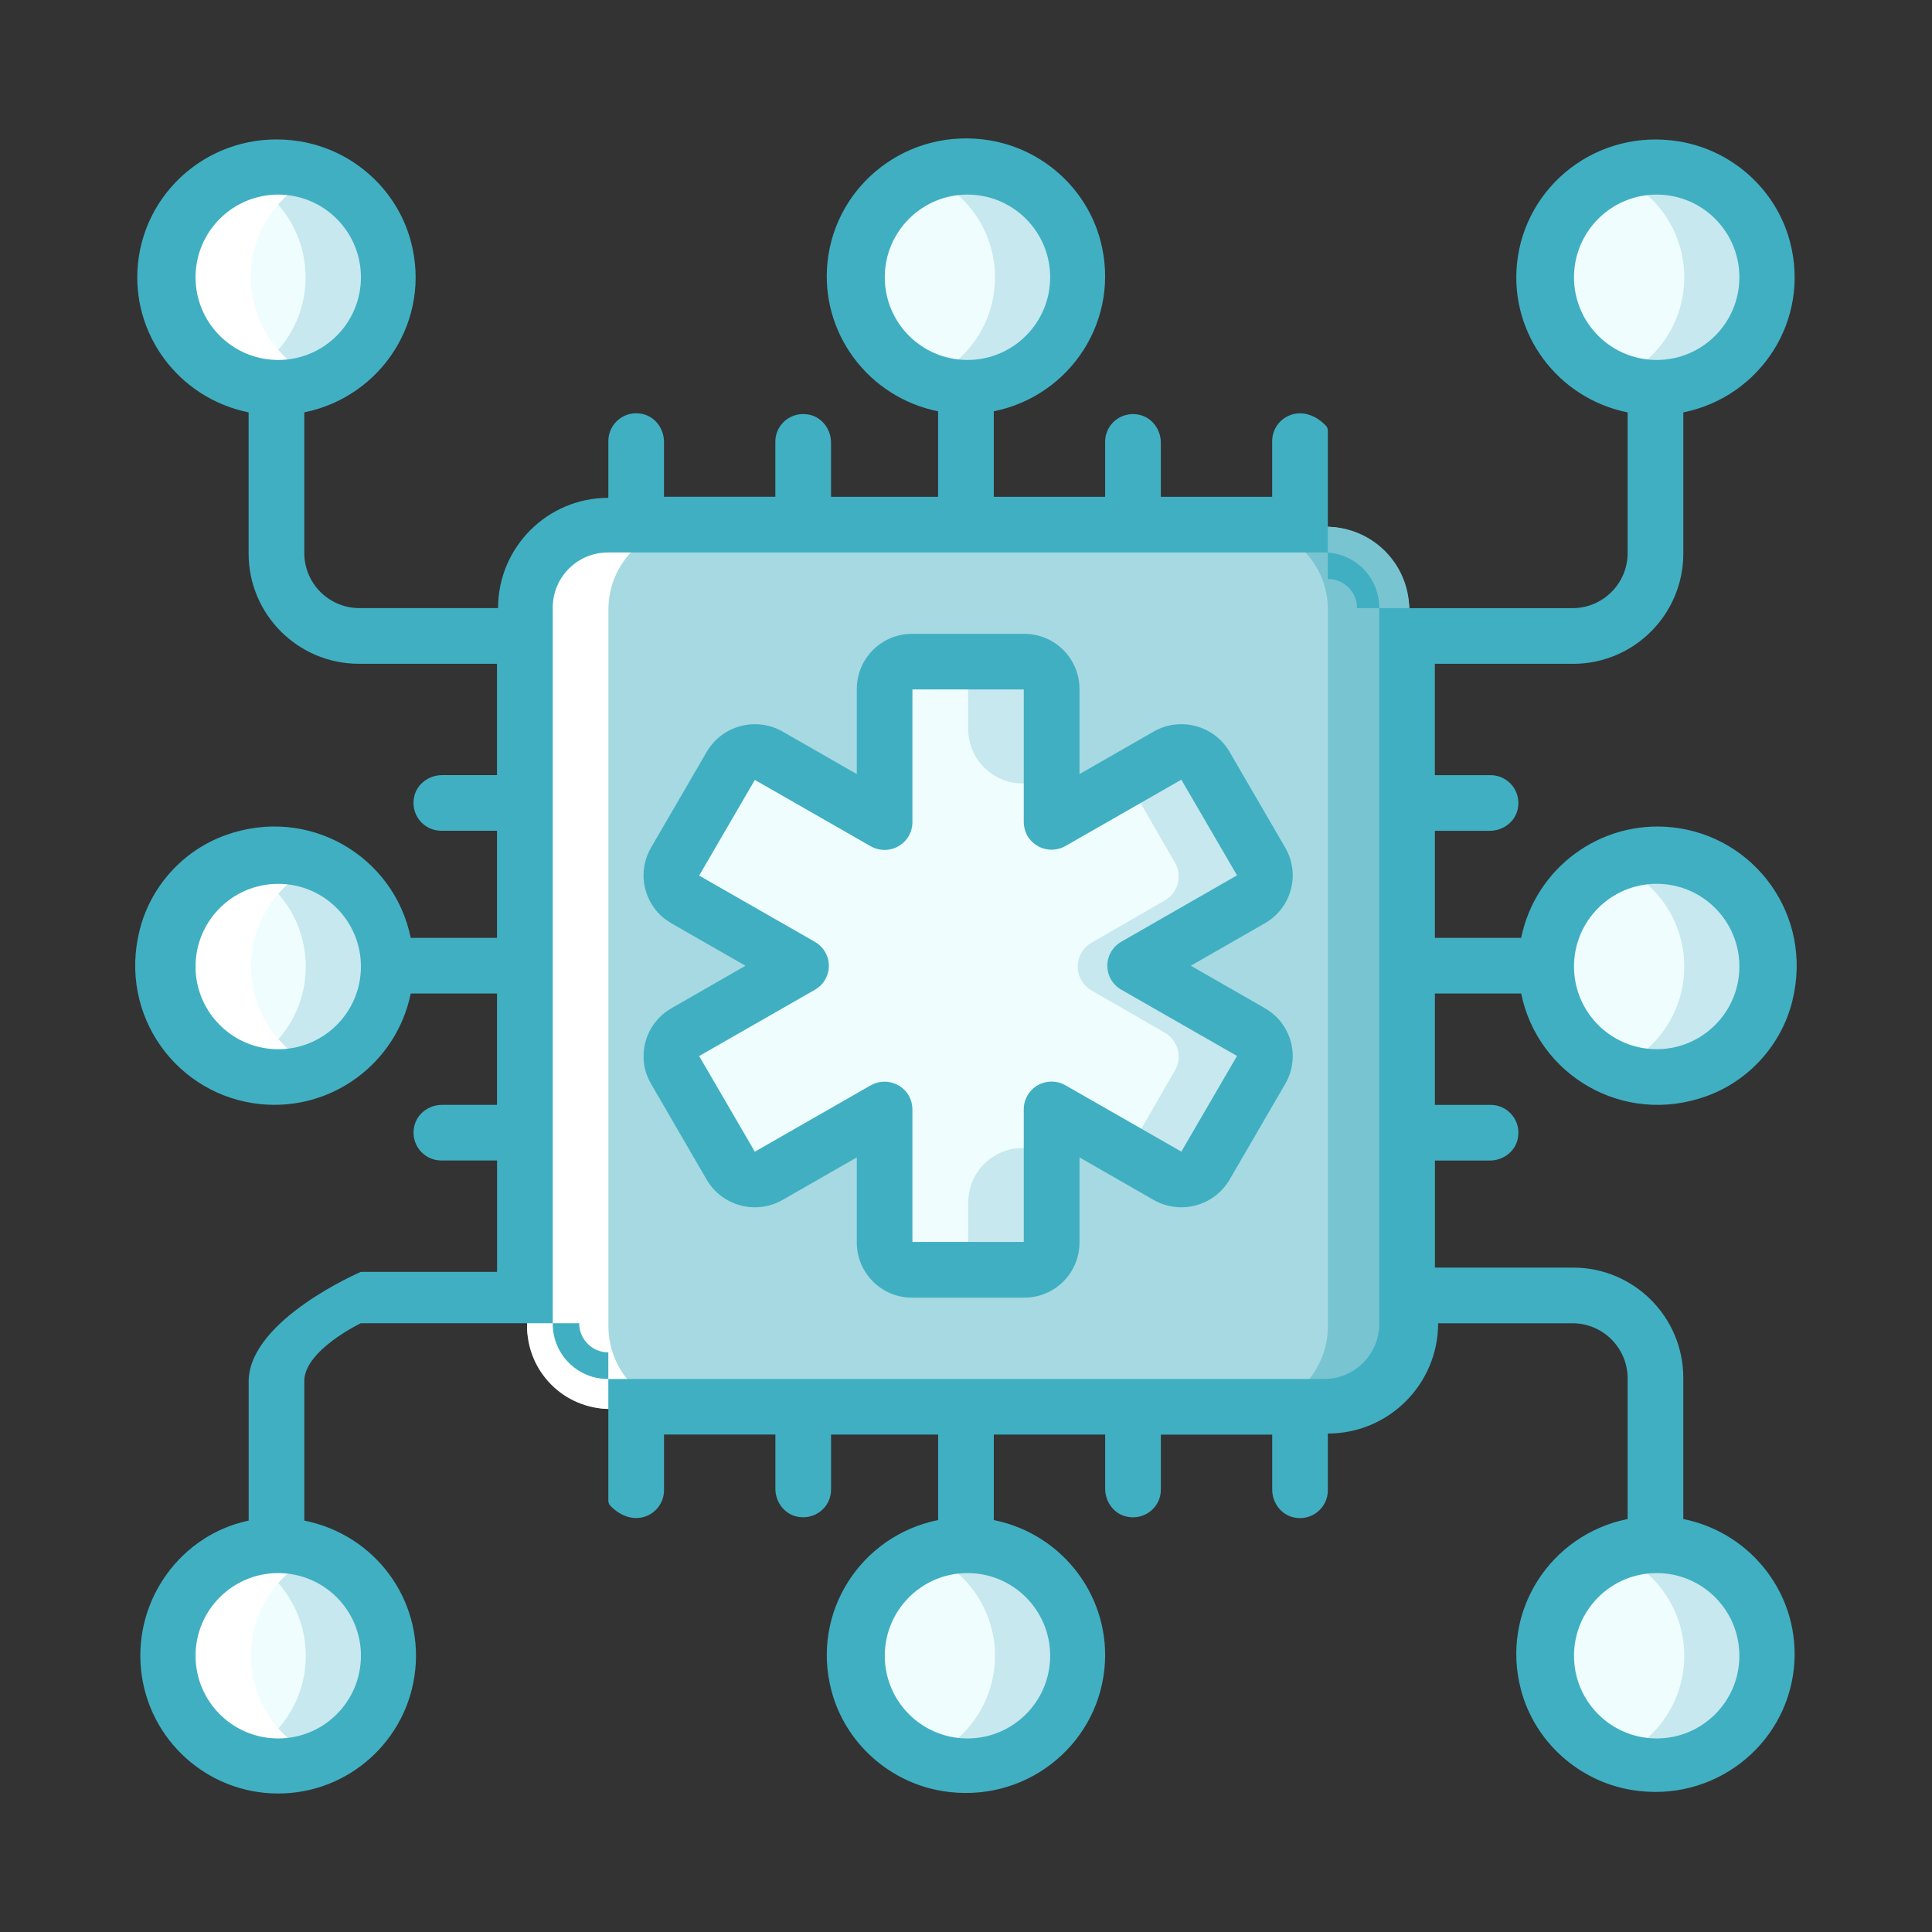
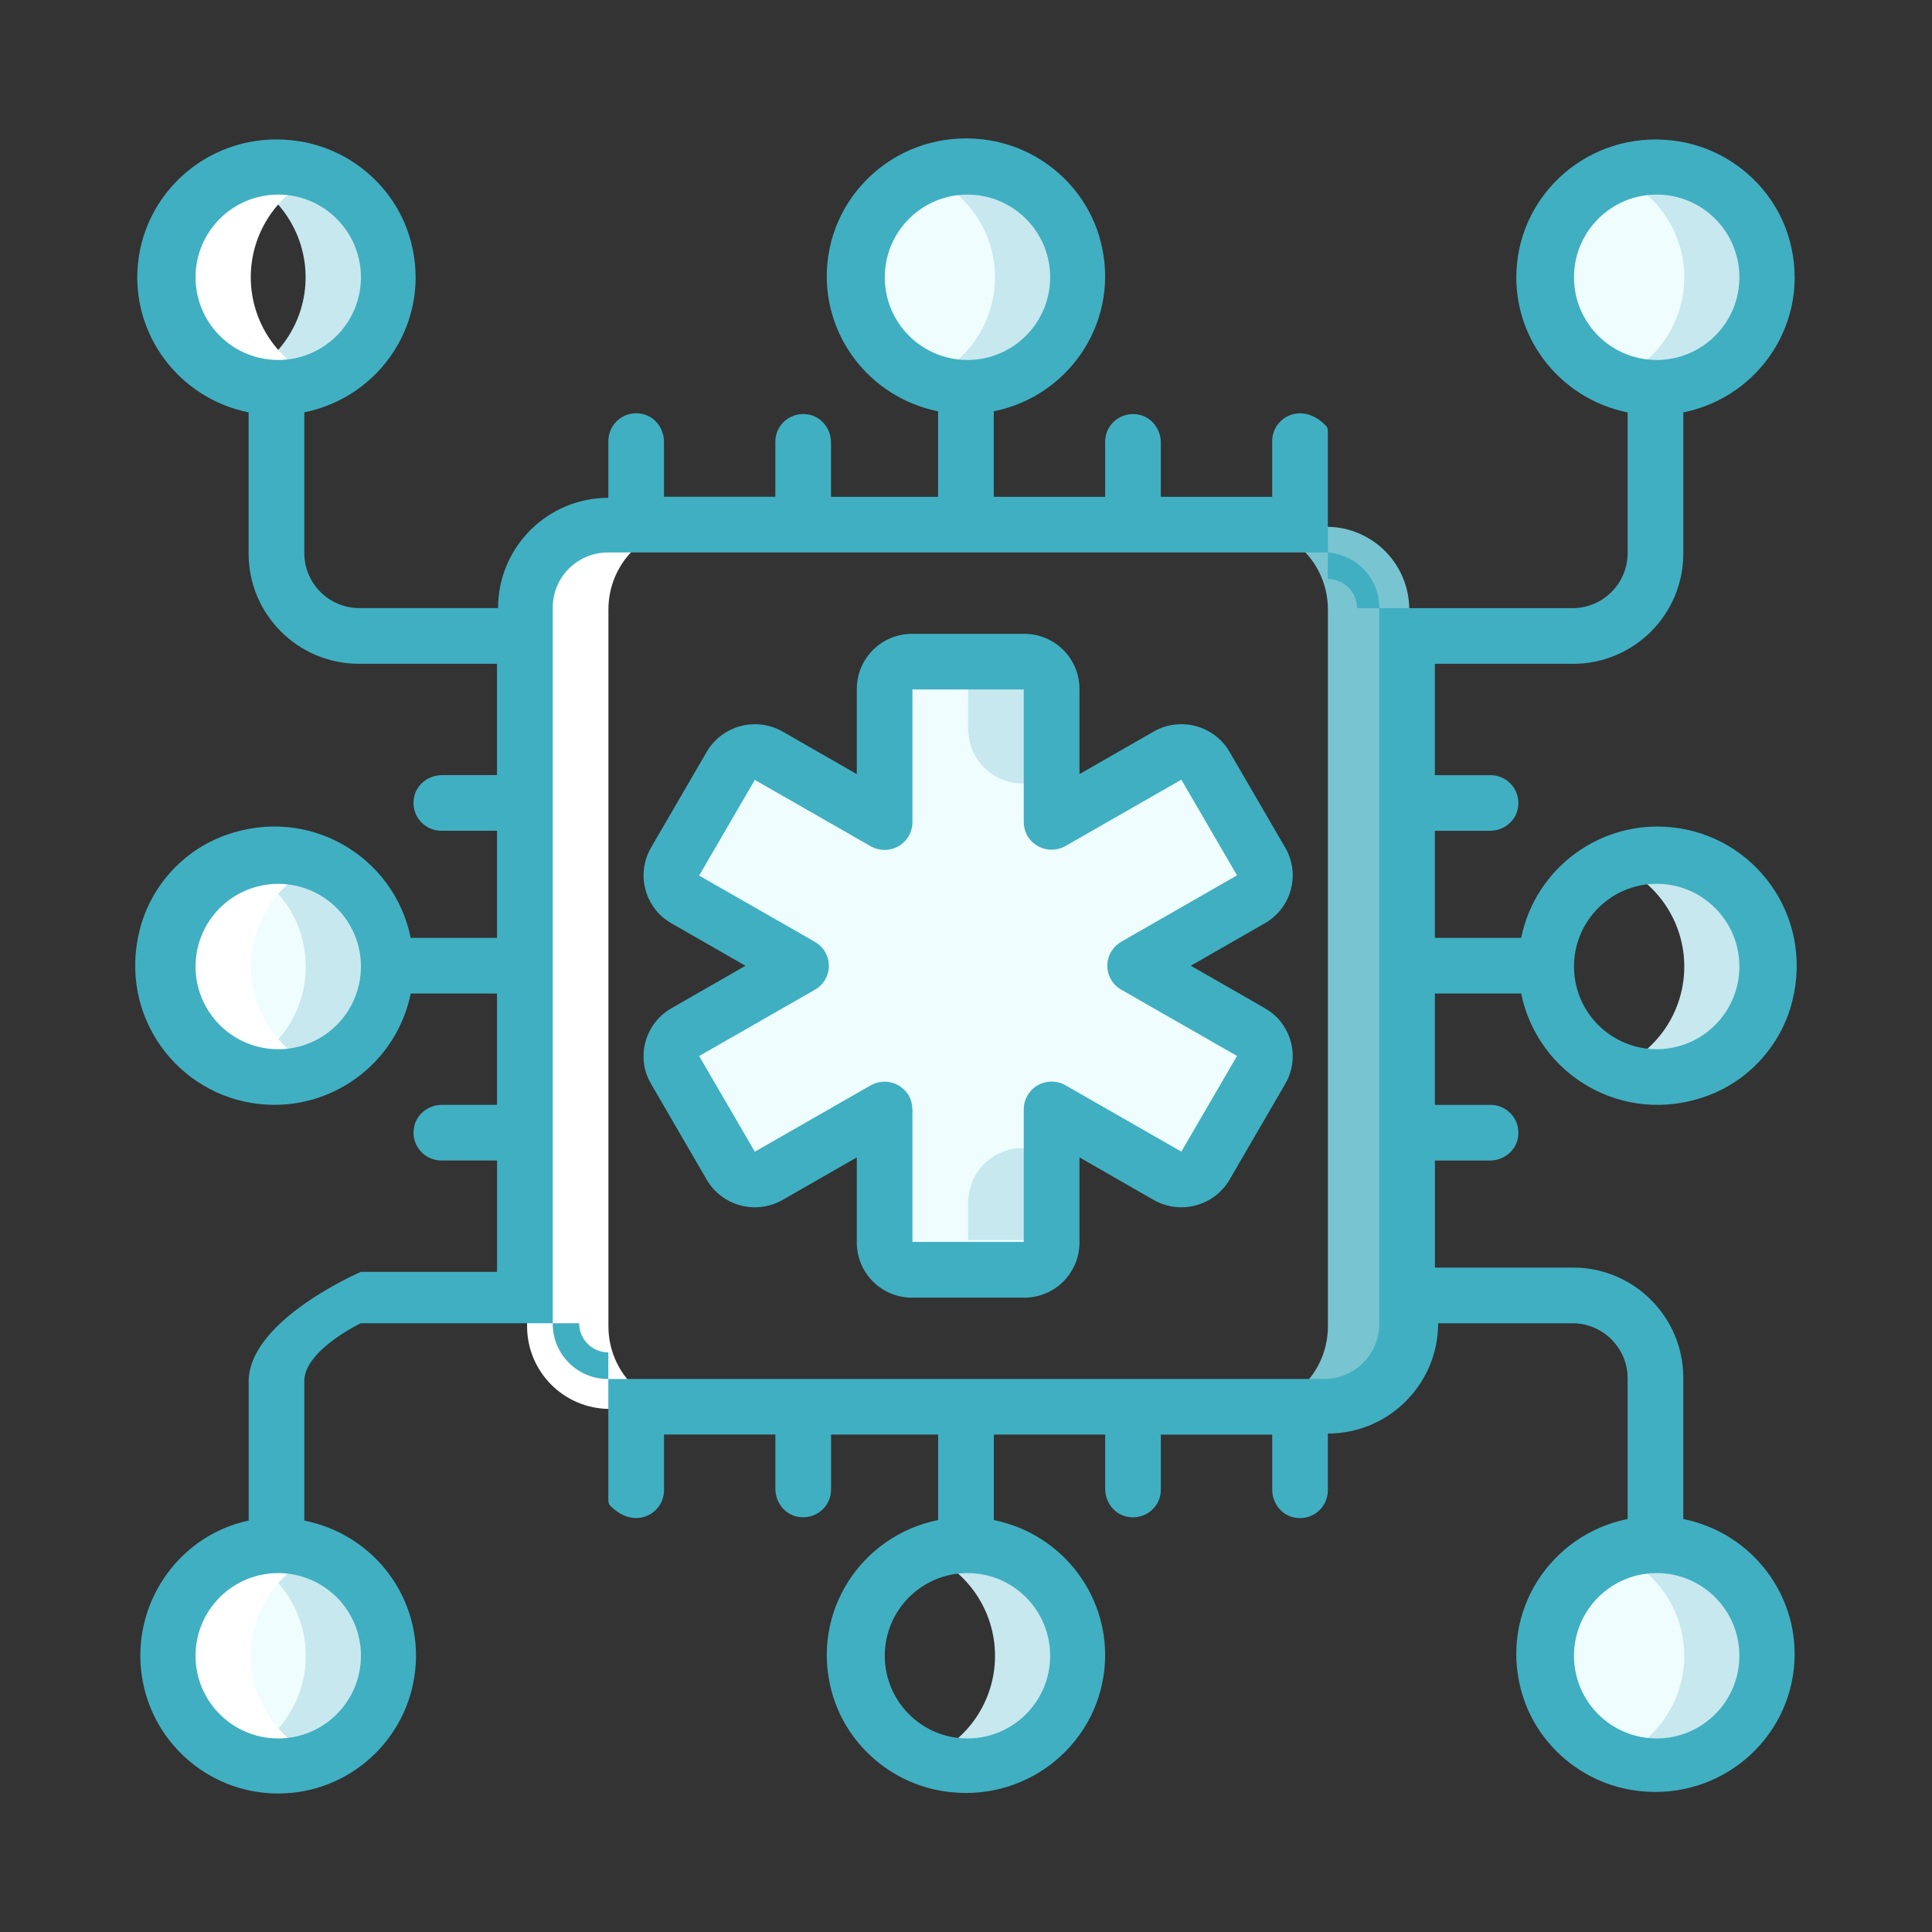
<svg xmlns="http://www.w3.org/2000/svg" id="Layer_1" viewBox="0 0 500 500">
  <rect x="0" y="0" width="500" height="500" fill="#333333" stroke="none" />
  <defs>
    <style>.cls-1{fill:#79c4d1;}.cls-1,.cls-2,.cls-3,.cls-4{fill-rule:evenodd;}.cls-2{fill:#fff;}.cls-3,.cls-5{fill:#effdff;}.cls-4{fill:#c6e8ee;}.cls-6{fill:#a6d9e1;}.cls-7{fill:#40afc2;}</style>
  </defs>
  <g id="Page-1">
    <g id="_057---Online-Health-Technology">
      <g id="Icons">
-         <rect id="Rectangle" class="cls-6" x="136.4" y="136.33" width="228.31" height="228.31" rx="21.4" ry="21.4" />
        <path id="Path" class="cls-1" d="m364.71,157.74c0-11.82-9.58-21.4-21.4-21.4h-20.71c11.63,0,21.06,9.58,21.06,21.4v185.5c0,11.82-9.43,21.4-21.06,21.4h20.71c11.82,0,21.4-9.58,21.4-21.4v-185.5Z" />
-         <circle id="Oval" class="cls-5" cx="72" cy="71.76" r="28.54" />
        <path id="Path-2" class="cls-4" d="m72,43.22c-3.67.02-7.31.74-10.7,2.14,10.75,4.36,17.79,14.8,17.79,26.4s-7.04,22.04-17.79,26.4c10.68,4.39,22.96,1.9,31.1-6.29,8.14-8.2,10.53-20.49,6.07-31.14-4.47-10.65-14.91-17.56-26.46-17.51Z" />
        <circle id="Oval-2" class="cls-5" cx="72" cy="428.51" r="28.54" />
        <path id="Path-3" class="cls-4" d="m72,399.97c-3.67.02-7.31.74-10.7,2.14,10.78,4.34,17.84,14.8,17.84,26.42s-7.06,22.08-17.84,26.42c10.68,4.34,22.91,1.83,31.02-6.36s10.49-20.45,6.05-31.08-14.85-17.55-26.37-17.53h0Z" />
        <circle id="Oval-3" class="cls-5" cx="72" cy="250.13" r="28.54" />
        <path id="Path-4" class="cls-4" d="m72,221.59c-3.67.02-7.31.74-10.7,2.14,10.78,4.34,17.84,14.8,17.84,26.42s-7.06,22.08-17.84,26.42c10.68,4.34,22.91,1.83,31.02-6.36,8.11-8.19,10.49-20.45,6.05-31.08s-14.85-17.55-26.37-17.53h0Z" />
        <circle id="Oval-4" class="cls-5" cx="428.75" cy="71.76" r="28.54" />
        <path id="Path-5" class="cls-4" d="m428.75,43.22c-3.67.02-7.31.74-10.7,2.14,10.78,4.34,17.84,14.8,17.84,26.42s-7.06,22.08-17.84,26.42c10.68,4.34,22.91,1.83,31.02-6.36s10.49-20.45,6.05-31.08c-4.44-10.63-14.85-17.55-26.37-17.53Z" />
        <circle id="Oval-5" class="cls-5" cx="428.75" cy="428.51" r="28.54" />
        <path id="Path-6" class="cls-4" d="m428.75,399.97c-3.67.02-7.31.74-10.7,2.14,10.78,4.34,17.84,14.8,17.84,26.42s-7.06,22.08-17.84,26.42c10.68,4.34,22.91,1.83,31.02-6.36s10.49-20.45,6.05-31.08-14.85-17.55-26.37-17.53h0Z" />
-         <circle id="Oval-6" class="cls-5" cx="428.75" cy="250.13" r="28.54" />
        <path id="Path-7" class="cls-4" d="m428.75,221.59c-3.67.02-7.31.74-10.7,2.14,10.78,4.34,17.84,14.8,17.84,26.42s-7.06,22.08-17.84,26.42c10.68,4.34,22.91,1.83,31.02-6.36,8.11-8.19,10.49-20.45,6.05-31.08-4.44-10.63-14.85-17.55-26.37-17.53h0Z" />
        <circle id="Oval-7" class="cls-5" cx="250.37" cy="71.76" r="28.54" />
        <path id="Path-8" class="cls-4" d="m250.37,43.22c-3.67.02-7.31.74-10.7,2.14,10.78,4.34,17.84,14.8,17.84,26.42s-7.06,22.08-17.84,26.42c10.68,4.34,22.91,1.83,31.02-6.36s10.49-20.45,6.05-31.08-14.85-17.55-26.37-17.53Z" />
-         <circle id="Oval-8" class="cls-5" cx="250.37" cy="428.51" r="28.54" />
        <path id="Path-9" class="cls-4" d="m250.37,399.97c-3.67.02-7.31.74-10.7,2.14,10.78,4.34,17.84,14.8,17.84,26.42s-7.06,22.08-17.84,26.42c10.68,4.34,22.91,1.83,31.02-6.36s10.49-20.45,6.05-31.08-14.85-17.55-26.37-17.53h0Z" />
        <path id="Path-10" class="cls-3" d="m325.83,223.53l-14.41-24.78c-.95-1.65-2.53-2.85-4.37-3.34s-3.81-.24-5.47.71l-29.97,17.17v-34.36c0-3.94-3.19-7.13-7.13-7.13h-28.95c-3.94,0-7.13,3.19-7.13,7.13v34.36l-29.97-17.17c-3.45-1.98-7.85-.8-9.84,2.62l-14.41,24.78c-.96,1.65-1.23,3.61-.73,5.44s1.71,3.41,3.37,4.36l29.97,17.17-29.97,17.17c-3.45,1.98-4.63,6.35-2.64,9.77l14.41,24.78c1.99,3.42,6.4,4.59,9.84,2.62l29.97-17.14v34.36c0,3.94,3.19,7.13,7.13,7.13h28.95c3.94,0,7.13-3.19,7.13-7.13v-34.36l29.97,17.17c3.45,1.98,7.85.8,9.84-2.62l14.41-24.78c.96-1.65,1.23-3.61.73-5.44-.49-1.84-1.71-3.41-3.37-4.36l-29.97-17.17,29.97-17.17c1.66-.95,2.87-2.51,3.36-4.35.49-1.84.23-3.79-.73-5.44h0Z" />
        <path id="Path-11" class="cls-4" d="m250.55,178.93v9.39c0,3.23.95,6.43,2.95,8.96,4.58,5.81,12.26,7,18.11,3.57v-21.92c0-3.94-3.19-7.13-7.13-7.13h-20.94c3.88,0,7.02,3.19,7.02,7.13Z" />
-         <path id="Path-12" class="cls-4" d="m271.61,299.01c-5.85-3.43-13.52-2.24-18.11,3.57-2,2.53-2.95,5.74-2.95,8.96v9.39c0,3.94-3.14,7.13-7.02,7.13h20.94c3.94,0,7.13-3.19,7.13-7.13v-21.92Z" />
-         <path id="Path-13" class="cls-4" d="m322.87,267.26l-29.68-17.12,29.68-17.12c3.41-1.97,4.58-6.33,2.61-9.75l-14.27-24.72c-.94-1.64-2.5-2.85-4.33-3.34s-3.78-.24-5.42.7l-9.87,5.71,12.49,21.63c.95,1.64,1.21,3.59.72,5.43s-1.69,3.4-3.33,4.34l-18.98,10.95c-2.21,1.27-3.57,3.63-3.57,6.18s1.36,4.9,3.57,6.18l18.98,10.95c3.41,1.97,4.58,6.33,2.61,9.75l-12.49,21.65,9.87,5.71c3.41,1.97,7.78.8,9.75-2.61l14.27-24.72c.96-1.64,1.22-3.6.73-5.43-.49-1.83-1.69-3.4-3.34-4.34h0Z" />
+         <path id="Path-12" class="cls-4" d="m271.61,299.01c-5.85-3.43-13.52-2.24-18.11,3.57-2,2.53-2.95,5.74-2.95,8.96v9.39h20.94c3.94,0,7.13-3.19,7.13-7.13v-21.92Z" />
      </g>
      <g id="Icons_copy_2">
        <path id="Path-14" class="cls-2" d="m61.3,98.16c6.81,2.81,14.46,2.79,21.26-.07-10.68-4.39-17.66-14.8-17.66-26.35s6.97-21.96,17.66-26.35c-5.09-2.12-10.69-2.69-16.1-1.63-1.77.36-3.49.9-5.15,1.61-10.71,4.4-17.7,14.83-17.7,26.4s6.99,22,17.7,26.4Z" />
        <path id="Path-15" class="cls-2" d="m178.52,136.33h-20.71c-11.82,0-21.4,9.58-21.4,21.4v185.5c0,11.82,9.58,21.4,21.4,21.4h20.71c-11.63,0-21.06-9.58-21.06-21.4v-185.5c0-11.82,9.43-21.4,21.06-21.4Z" />
        <path id="Path-16" class="cls-2" d="m61.3,276.53c6.86,2.81,14.55,2.81,21.4,0-10.73-4.38-17.75-14.83-17.75-26.42s7.01-22.04,17.75-26.42c-6.8-3.11-14.61-3.11-21.4,0-10.73,4.38-17.75,14.83-17.75,26.42s7.01,22.04,17.75,26.42Z" />
        <path id="Path-17" class="cls-2" d="m61.3,454.91c6.86,2.81,14.55,2.81,21.4,0-10.73-4.38-17.75-14.83-17.75-26.42s7.01-22.04,17.75-26.42c-6.8-3.11-14.61-3.11-21.4,0-10.73,4.38-17.75,14.83-17.75,26.42s7.01,22.04,17.75,26.42Z" />
      </g>
      <g id="Icons_copy">
        <path id="Shape" class="cls-7" d="m334.06,230.25c1-3.67.48-7.58-1.44-10.87l-14.41-24.8c-3.98-6.84-12.79-9.19-19.68-5.23l-19.16,10.99v-22.03c0-7.88-6.39-14.27-14.27-14.27h-29.09c-7.88,0-14.27,6.39-14.27,14.27v22.03l-19.16-10.99c-3.31-1.9-7.24-2.42-10.94-1.43-3.69.98-6.84,3.38-8.75,6.67l-14.41,24.79c-2.87,4.94-2.6,11.28,1.21,16.11,1.15,1.46,2.62,2.62,4.23,3.55l19.01,10.9-19.16,10.99c-4.97,2.85-7.93,8.46-7.07,14.52.26,1.85.95,3.61,1.89,5.22l14.3,24.62c3.98,6.84,12.79,9.19,19.68,5.23l19.17-10.99v22.03c0,7.88,6.39,14.27,14.27,14.27h29.09c7.88,0,14.27-6.39,14.27-14.27v-22.03l19.16,10.99c3.31,1.9,7.24,2.42,10.94,1.43,3.69-.98,6.84-3.38,8.75-6.67l14.41-24.79c2.87-4.94,2.6-11.28-1.21-16.11-1.15-1.45-2.62-2.62-4.23-3.55l-19.01-10.9,19.16-10.99c3.32-1.89,5.74-5.02,6.72-8.7Zm-43.89,13.49c-2.23,1.28-3.6,3.64-3.6,6.19s1.37,4.91,3.6,6.19l29.97,17.16-14.41,24.76-29.97-17.16c-2.23-1.28-4.99-1.28-7.22,0-2.23,1.29-3.6,3.66-3.59,6.22v34.31h-28.82v-34.17c0-1.56-.43-3.12-1.37-4.37-2.33-3.07-6.37-3.73-9.44-1.97l-29.97,17.16-14.41-24.76,29.97-17.16c2.23-1.28,3.6-3.64,3.6-6.19s-1.37-4.91-3.6-6.19l-29.97-17.16,14.41-24.76,29.97,17.16c2.24,1.28,5,1.28,7.24-.02s3.6-3.68,3.57-6.24v-34.31h28.82v34.17c0,1.56.43,3.12,1.37,4.37,2.33,3.07,6.37,3.73,9.44,1.97l29.97-17.16,14.41,24.76-29.97,17.19Z" />
        <path id="Shape-2" class="cls-7" d="m407.1,171.8c15.76,0,28.54-12.78,28.54-28.54v-36.53c20-4.04,33.01-23.93,27.58-44.27-3.59-13.46-14.98-23.63-28.73-25.87-21.06-3.42-39.83,11.42-41.89,31.6-1.86,18.22,10.52,34.88,28.63,38.54v36.39c0,7.88-6.39,14.27-14.27,14.27h-55.76c0-4.17-3.38-7.55-7.55-7.55v-38.35c0-.5-.18-.99-.53-1.35-6.26-6.41-13.88-2.08-13.88,4.03v14.41h-28.82v-14.02c0-3.4-2.27-6.51-5.6-7.22-4.68-1-8.81,2.5-8.81,6.96v14.27h-28.82v-22.12c20-4.04,33.01-23.93,27.58-44.27-3.59-13.46-14.98-23.63-28.73-25.87-21.06-3.42-39.83,11.42-41.89,31.6-1.86,18.22,10.52,34.88,28.63,38.54v22.12h-27.71v-14.02c0-3.4-2.27-6.51-5.6-7.22-4.68-1-8.81,2.5-8.81,6.96v14.27h-28.82v-14.22c0-3.4-2.27-6.49-5.58-7.21-4.68-1.02-8.82,2.52-8.82,7.03v14.68c-15.76,0-28.54,12.78-28.54,28.54h-35.88c-7.88,0-14.27-6.39-14.27-14.27v-36.39c20-4.04,33.01-23.93,27.58-44.27-3.59-13.46-14.98-23.63-28.73-25.87-21.06-3.42-39.83,11.42-41.89,31.6-1.86,18.22,10.52,34.88,28.63,38.54v36.53c0,15.76,12.78,28.54,28.54,28.54h35.74v28.82h-14.22c-3.4,0-6.49,2.27-7.21,5.58-1.02,4.68,2.52,8.82,7.03,8.82h14.41v27.71h-22.33c-4.3-21.09-26.38-34.39-48.03-26.54-10.91,3.96-19.26,13.2-22.11,24.45-5.64,22.34,9.82,42.96,31.23,45.12,18.4,1.86,35.21-10.52,38.91-28.63h22.33v28.82h-14.22c-3.4,0-6.49,2.27-7.21,5.58-1.02,4.68,2.52,8.82,7.03,8.82h14.41v28.82h-35.24s-28.54,12.22-29.04,27.98v36.39c-17.44,3.66-29.7,20.32-27.86,38.54,1.84,18.22,17.18,32.09,35.49,32.09s33.65-13.87,35.49-32.09c1.84-18.22-10.42-34.88-28.72-38.54v-36.39c.36-7.88,14.63-14.69,14.63-14.69h56.5c0,4.17,3.38,7.55,7.55,7.55v38.35c0,.5.18.99.53,1.35,6.26,6.41,13.88,2.08,13.88-4.03v-14.41h28.82v14.02c0,3.4,2.27,6.51,5.6,7.22,4.68,1,8.81-2.5,8.81-6.96v-14.27h27.71v22.12c-20,4.04-33.01,23.93-27.58,44.27,3.59,13.46,14.98,23.63,28.73,25.87,21.06,3.42,39.83-11.42,41.89-31.6,1.86-18.22-10.52-34.88-28.63-38.54v-22.12h28.82v14.02c0,3.4,2.27,6.51,5.6,7.22,4.68,1,8.81-2.5,8.81-6.96v-14.27h28.82v14.22c0,3.4,2.27,6.49,5.58,7.21,4.68,1.02,8.82-2.52,8.82-7.03v-14.68c15.76,0,28.54-12.78,28.54-28.54h34.77c7.88,0,14.27,6.39,14.27,14.27v36.39c-20,4.04-33.01,23.93-27.58,44.27,3.59,13.46,14.98,23.63,28.73,25.87,21.06,3.42,39.83-11.42,41.89-31.6,1.86-18.22-10.52-34.88-28.63-38.54v-36.53c0-15.76-12.78-28.54-28.54-28.54h-35.74v-27.71h14.22c3.4,0,6.49-2.27,7.21-5.58,1.02-4.68-2.52-8.82-7.03-8.82h-14.41v-28.82h22.33c4.3,21.09,26.38,34.39,48.03,26.54,10.91-3.96,19.26-13.2,22.11-24.45,5.64-22.34-9.82-42.96-31.23-45.12-18.4-1.86-35.21,10.52-38.91,28.63h-22.33v-27.71h14.22c3.4,0,6.49-2.27,7.21-5.58,1.02-4.68-2.52-8.82-7.03-8.82h-14.41v-28.82h35.74Zm.25-100.04c0-11.82,9.58-21.4,21.4-21.4s21.4,9.58,21.4,21.4-9.58,21.4-21.4,21.4-21.4-9.58-21.4-21.4Zm-178.37,0c0-11.82,9.58-21.4,21.4-21.4s21.4,9.58,21.4,21.4-9.58,21.4-21.4,21.4-21.4-9.58-21.4-21.4Zm-178.37,0c0-11.82,9.58-21.4,21.4-21.4s21.4,9.58,21.4,21.4-9.58,21.4-21.4,21.4-21.4-9.58-21.4-21.4Zm21.4,199.78c-11.82,0-21.4-9.58-21.4-21.4s9.58-21.4,21.4-21.4,21.4,9.58,21.4,21.4-9.58,21.4-21.4,21.4Zm21.4,156.97c0,11.82-9.58,21.4-21.4,21.4s-21.4-9.58-21.4-21.4,9.58-21.4,21.4-21.4c5.68,0,11.12,2.26,15.14,6.27,4.01,4.01,6.27,9.46,6.27,15.14Zm178.37,0c0,11.82-9.58,21.4-21.4,21.4s-21.4-9.58-21.4-21.4,9.58-21.4,21.4-21.4,21.4,9.58,21.4,21.4Zm178.37,0c0,11.82-9.58,21.4-21.4,21.4s-21.4-9.58-21.4-21.4,9.58-21.4,21.4-21.4,21.4,9.58,21.4,21.4Zm-21.4-199.78c11.82,0,21.4,9.58,21.4,21.4s-9.58,21.4-21.4,21.4-21.4-9.58-21.4-21.4,9.58-21.4,21.4-21.4Zm-86.07,128.15h-185.36c-7.88,0-14.27-6.39-14.27-14.27v-185.36c0-7.88,6.39-14.27,14.27-14.27h185.36c7.88,0,14.27,6.39,14.27,14.27v185.36c0,7.88-6.39,14.27-14.27,14.27Z" />
      </g>
    </g>
  </g>
</svg>